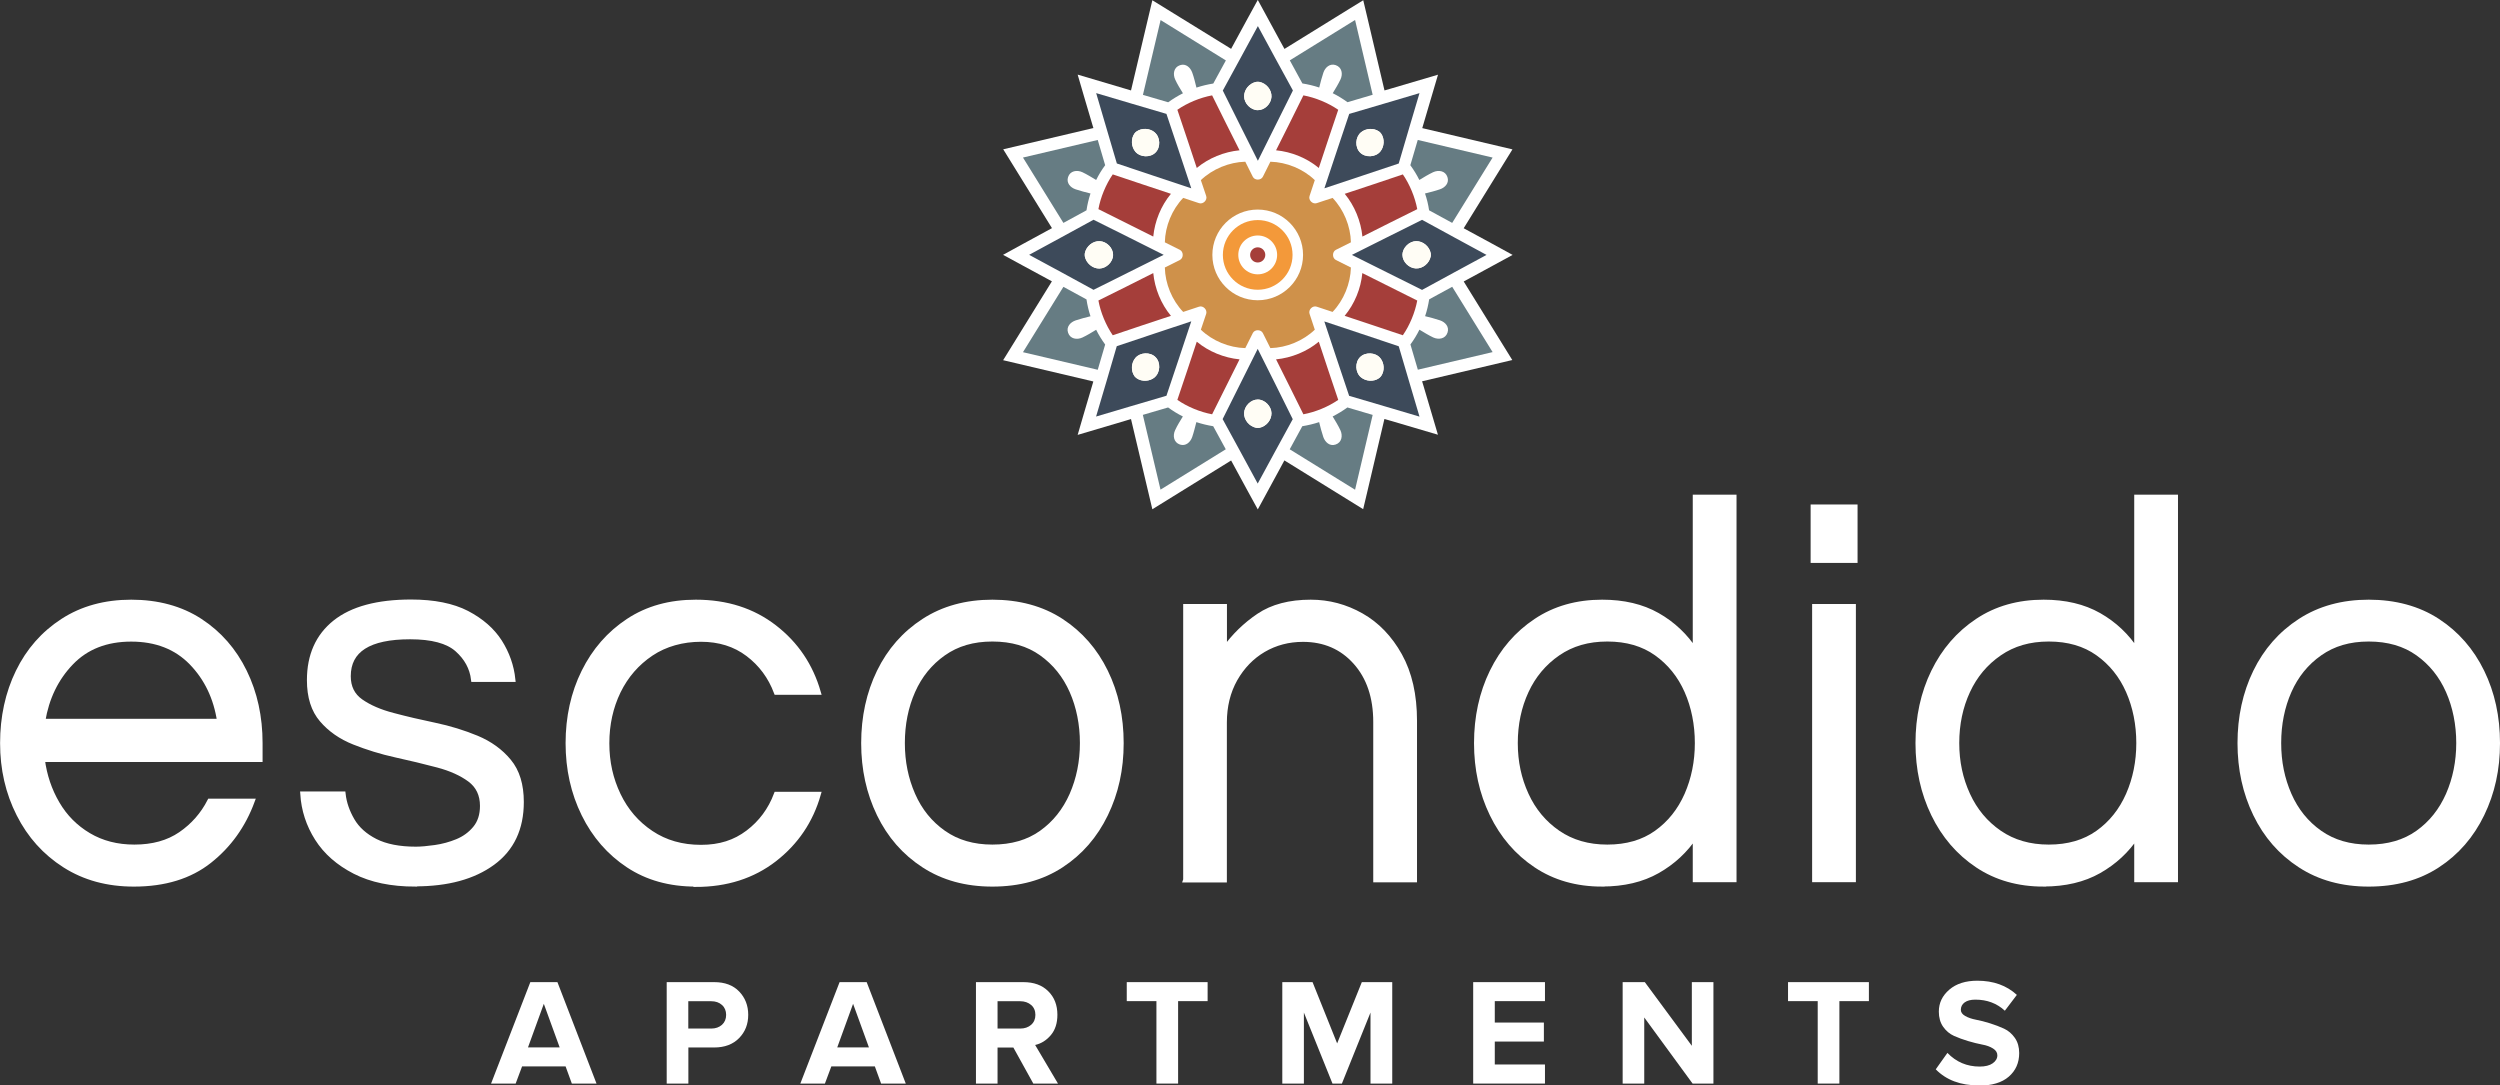
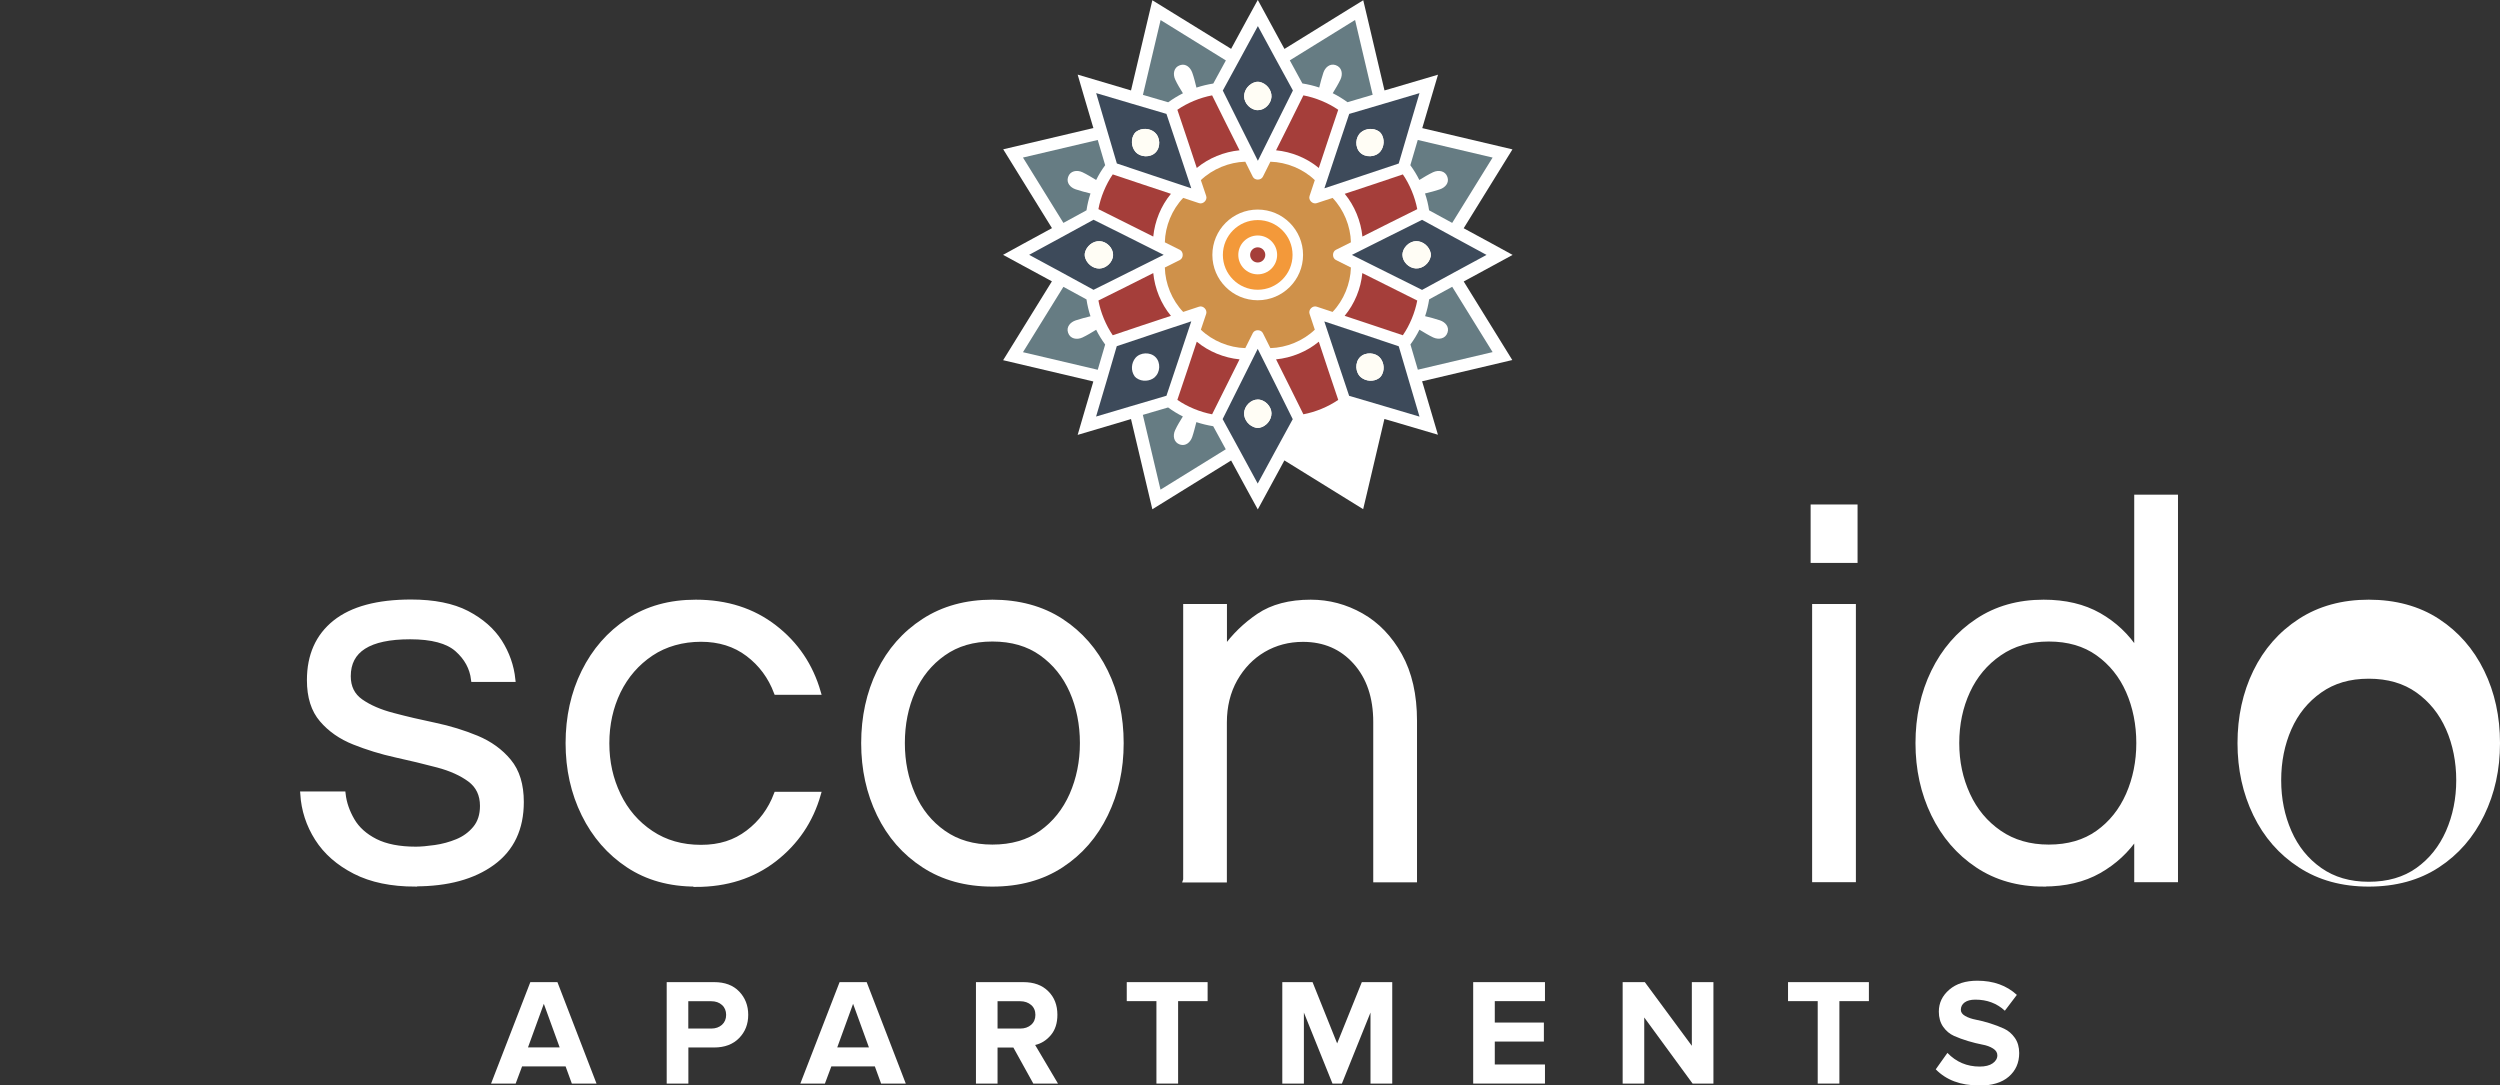
<svg xmlns="http://www.w3.org/2000/svg" id="logos" viewBox="0 0 299.91 130.21">
  <rect x="0" y="0" width="299.91" height="130.21" fill="#333333" stroke="none" />
-   <path d="M16.06,106.07c-3.16,0-5.92-.75-8.29-2.26-2.37-1.51-4.21-3.55-5.51-6.13-1.31-2.58-1.96-5.42-1.96-8.53s.62-6,1.87-8.56c1.25-2.56,3.03-4.59,5.36-6.1,2.33-1.51,5.07-2.26,8.22-2.26s5.95.75,8.26,2.26c2.31,1.51,4.08,3.54,5.33,6.1s1.87,5.41,1.87,8.56v1.97H5.09c.25,1.92.84,3.68,1.78,5.28.93,1.6,2.19,2.86,3.77,3.8,1.58.94,3.41,1.41,5.48,1.41,2.2,0,4.05-.51,5.55-1.54,1.5-1.03,2.66-2.35,3.49-3.97h5.11c-1.08,2.93-2.79,5.32-5.14,7.18-2.35,1.86-5.37,2.79-9.07,2.79ZM5.15,86.52h21.18c-.42-2.8-1.54-5.14-3.36-7.02-1.83-1.88-4.24-2.82-7.23-2.82s-5.39.94-7.2,2.82c-1.81,1.88-2.94,4.22-3.4,7.02Z" style="fill:#fff; stroke:#fff; stroke-miterlimit:10; stroke-width:.58px;" />
  <path d="M49.83,106.07c-2.87,0-5.29-.5-7.26-1.51-1.97-1.01-3.48-2.33-4.52-3.97-1.04-1.64-1.62-3.42-1.74-5.35h4.86c.12,1.09.49,2.15,1.09,3.18.6,1.03,1.53,1.86,2.77,2.49,1.25.63,2.87.95,4.86.95.62,0,1.39-.07,2.31-.2.91-.13,1.8-.37,2.65-.72.85-.35,1.57-.87,2.15-1.57.58-.7.87-1.6.87-2.69,0-1.35-.5-2.4-1.5-3.15-1-.74-2.28-1.32-3.86-1.74-1.58-.42-3.25-.82-5.02-1.21-1.77-.39-3.44-.91-5.02-1.54-1.58-.63-2.87-1.53-3.86-2.69-1-1.16-1.5-2.74-1.5-4.76,0-2.97,1.03-5.28,3.08-6.92,2.06-1.64,5.1-2.46,9.13-2.46,2.74,0,4.97.45,6.7,1.34,1.72.9,3.03,2.04,3.93,3.44.89,1.4,1.42,2.91,1.59,4.53h-4.74c-.17-1.4-.82-2.6-1.96-3.61-1.14-1.01-3.02-1.51-5.64-1.51-4.94,0-7.41,1.57-7.41,4.72,0,1.31.5,2.32,1.5,3.02,1,.7,2.28,1.26,3.86,1.67,1.58.42,3.25.81,5.02,1.18,1.77.37,3.44.89,5.02,1.54,1.58.66,2.87,1.59,3.86,2.79,1,1.2,1.5,2.83,1.5,4.89,0,3.19-1.15,5.63-3.46,7.31-2.31,1.68-5.39,2.52-9.25,2.52Z" style="fill:#fff; stroke:#fff; stroke-miterlimit:10; stroke-width:.58px;" />
  <path d="M83.47,106.07c-3.12,0-5.82-.75-8.1-2.26-2.28-1.51-4.06-3.55-5.33-6.13-1.27-2.58-1.9-5.42-1.9-8.53s.63-6,1.9-8.56c1.27-2.56,3.04-4.59,5.33-6.1,2.28-1.51,4.98-2.26,8.1-2.26,3.7,0,6.84,1.01,9.44,3.02,2.6,2.01,4.35,4.61,5.27,7.81h-5.05c-.71-1.88-1.84-3.41-3.4-4.59s-3.44-1.77-5.64-1.77-4.28.57-5.98,1.71c-1.7,1.14-3.01,2.65-3.93,4.53-.91,1.88-1.37,3.96-1.37,6.23s.46,4.3,1.37,6.2c.91,1.9,2.22,3.42,3.93,4.56,1.7,1.14,3.7,1.71,5.98,1.71s4.08-.59,5.64-1.77,2.69-2.71,3.4-4.59h5.05c-.91,3.19-2.67,5.79-5.27,7.81-2.6,2.01-5.74,3.02-9.44,3.02Z" style="fill:#fff; stroke:#fff; stroke-miterlimit:10; stroke-width:.58px;" />
  <path d="M119.05,106.07c-3.16,0-5.9-.75-8.22-2.26-2.33-1.51-4.11-3.55-5.36-6.13-1.25-2.58-1.87-5.42-1.87-8.53s.62-6,1.87-8.56,3.03-4.59,5.36-6.1c2.33-1.51,5.07-2.26,8.22-2.26s5.95.75,8.26,2.26c2.31,1.51,4.08,3.54,5.33,6.1s1.87,5.41,1.87,8.56-.62,5.95-1.87,8.53c-1.25,2.58-3.02,4.62-5.33,6.13-2.31,1.51-5.06,2.26-8.26,2.26ZM119.05,101.61c2.33,0,4.29-.57,5.89-1.71,1.6-1.14,2.81-2.66,3.65-4.56.83-1.9,1.25-3.97,1.25-6.2s-.42-4.35-1.25-6.23c-.83-1.88-2.05-3.39-3.65-4.53-1.6-1.14-3.56-1.71-5.89-1.71s-4.24.57-5.86,1.71c-1.62,1.14-2.85,2.65-3.68,4.53-.83,1.88-1.25,3.96-1.25,6.23s.42,4.3,1.25,6.2c.83,1.9,2.06,3.42,3.68,4.56,1.62,1.14,3.57,1.71,5.86,1.71Z" style="fill:#fff; stroke:#fff; stroke-miterlimit:10; stroke-width:.58px;" />
  <path d="M142.23,105.54v-32.79h4.67v5.12c1.12-1.57,2.49-2.91,4.11-4,1.62-1.09,3.7-1.64,6.23-1.64,2.16,0,4.18.54,6.07,1.61,1.89,1.07,3.43,2.67,4.61,4.79,1.18,2.12,1.78,4.73,1.78,7.84v19.09h-4.67v-18.95c0-2.97-.81-5.37-2.43-7.18-1.62-1.81-3.72-2.72-6.29-2.72-1.74,0-3.32.42-4.74,1.25-1.41.83-2.54,2-3.4,3.51-.85,1.51-1.28,3.25-1.28,5.21v18.89h-4.67Z" style="fill:#fff; stroke:#fff; stroke-miterlimit:10; stroke-width:.58px;" />
-   <path d="M192.2,106.07c-3.03,0-5.68-.75-7.94-2.26-2.26-1.51-4.02-3.55-5.27-6.13-1.25-2.58-1.87-5.42-1.87-8.53s.62-6,1.87-8.56c1.25-2.56,3-4.59,5.27-6.1,2.26-1.51,4.91-2.26,7.94-2.26,2.58,0,4.79.52,6.64,1.57,1.85,1.05,3.35,2.47,4.52,4.26v-18.43h4.67v45.91h-4.67v-5.25c-1.16,1.75-2.67,3.15-4.52,4.2-1.85,1.05-4.06,1.57-6.64,1.57ZM192.82,101.61c2.33,0,4.29-.57,5.89-1.71,1.6-1.14,2.81-2.66,3.65-4.56.83-1.9,1.25-3.97,1.25-6.2s-.42-4.35-1.25-6.23c-.83-1.88-2.05-3.39-3.65-4.53-1.6-1.14-3.56-1.71-5.89-1.71s-4.26.57-5.92,1.71c-1.66,1.14-2.93,2.65-3.8,4.53-.87,1.88-1.31,3.96-1.31,6.23s.44,4.3,1.31,6.2c.87,1.9,2.14,3.42,3.8,4.56,1.66,1.14,3.63,1.71,5.92,1.71Z" style="fill:#fff; stroke:#fff; stroke-miterlimit:10; stroke-width:.58px;" />
  <path d="M217.5,67.24v-6.43h5.05v6.43h-5.05ZM217.68,105.54v-32.79h4.67v32.79h-4.67Z" style="fill:#fff; stroke:#fff; stroke-miterlimit:10; stroke-width:.58px;" />
  <path d="M245.16,106.07c-3.03,0-5.68-.75-7.94-2.26-2.26-1.51-4.02-3.55-5.27-6.13-1.25-2.58-1.87-5.42-1.87-8.53s.62-6,1.87-8.56c1.25-2.56,3-4.59,5.27-6.1,2.26-1.51,4.91-2.26,7.94-2.26,2.58,0,4.79.52,6.64,1.57,1.85,1.05,3.35,2.47,4.52,4.26v-18.43h4.67v45.91h-4.67v-5.25c-1.16,1.75-2.67,3.15-4.52,4.2-1.85,1.05-4.06,1.57-6.64,1.57ZM245.78,101.61c2.33,0,4.29-.57,5.89-1.71,1.6-1.14,2.81-2.66,3.65-4.56.83-1.9,1.25-3.97,1.25-6.2s-.42-4.35-1.25-6.23c-.83-1.88-2.05-3.39-3.65-4.53-1.6-1.14-3.56-1.71-5.89-1.71s-4.26.57-5.92,1.71c-1.66,1.14-2.93,2.65-3.8,4.53-.87,1.88-1.31,3.96-1.31,6.23s.44,4.3,1.31,6.2c.87,1.9,2.14,3.42,3.8,4.56,1.66,1.14,3.63,1.71,5.92,1.71Z" style="fill:#fff; stroke:#fff; stroke-miterlimit:10; stroke-width:.58px;" />
-   <path d="M284.16,106.07c-3.16,0-5.9-.75-8.22-2.26-2.33-1.51-4.11-3.55-5.36-6.13-1.25-2.58-1.87-5.42-1.87-8.53s.62-6,1.87-8.56,3.03-4.59,5.36-6.1c2.33-1.51,5.07-2.26,8.22-2.26s5.95.75,8.26,2.26c2.31,1.51,4.08,3.54,5.33,6.1,1.25,2.56,1.87,5.41,1.87,8.56s-.62,5.95-1.87,8.53c-1.25,2.58-3.02,4.62-5.33,6.13-2.31,1.51-5.06,2.26-8.26,2.26ZM284.16,101.61c2.33,0,4.29-.57,5.89-1.71,1.6-1.14,2.81-2.66,3.65-4.56.83-1.9,1.25-3.97,1.25-6.2s-.42-4.35-1.25-6.23c-.83-1.88-2.05-3.39-3.65-4.53-1.6-1.14-3.56-1.71-5.89-1.71s-4.24.57-5.86,1.71c-1.62,1.14-2.85,2.65-3.68,4.53-.83,1.88-1.25,3.96-1.25,6.23s.42,4.3,1.25,6.2c.83,1.9,2.06,3.42,3.68,4.56,1.62,1.14,3.57,1.71,5.86,1.71Z" style="fill:#fff; stroke:#fff; stroke-miterlimit:10; stroke-width:.58px;" />
+   <path d="M284.16,106.07c-3.16,0-5.9-.75-8.22-2.26-2.33-1.51-4.11-3.55-5.36-6.13-1.25-2.58-1.87-5.42-1.87-8.53s.62-6,1.87-8.56,3.03-4.59,5.36-6.1c2.33-1.51,5.07-2.26,8.22-2.26s5.95.75,8.26,2.26c2.31,1.51,4.08,3.54,5.33,6.1,1.25,2.56,1.87,5.41,1.87,8.56s-.62,5.95-1.87,8.53c-1.25,2.58-3.02,4.62-5.33,6.13-2.31,1.51-5.06,2.26-8.26,2.26Zc2.33,0,4.29-.57,5.89-1.71,1.6-1.14,2.81-2.66,3.65-4.56.83-1.9,1.25-3.97,1.25-6.2s-.42-4.35-1.25-6.23c-.83-1.88-2.05-3.39-3.65-4.53-1.6-1.14-3.56-1.71-5.89-1.71s-4.24.57-5.86,1.71c-1.62,1.14-2.85,2.65-3.68,4.53-.83,1.88-1.25,3.96-1.25,6.23s.42,4.3,1.25,6.2c.83,1.9,2.06,3.42,3.68,4.56,1.62,1.14,3.57,1.71,5.86,1.71Z" style="fill:#fff; stroke:#fff; stroke-miterlimit:10; stroke-width:.58px;" />
  <path d="M71.55,129.99h-2.95l-.75-2.06h-5.22l-.77,2.06h-2.95l4.71-12.17h3.25l4.69,12.17ZM67.14,125.65l-1.9-5.23-1.9,5.23h3.79Z" style="fill:#fff; stroke-width:0px;" />
  <path d="M82.57,129.99h-2.59v-12.17h5.69c1.28,0,2.28.37,3,1.12.72.75,1.09,1.68,1.09,2.8s-.36,2.04-1.09,2.79c-.73.75-1.73,1.13-2.99,1.13h-3.1v4.32ZM85.32,123.39c.52,0,.95-.15,1.29-.45.33-.3.5-.7.5-1.19s-.17-.9-.5-1.19c-.33-.3-.76-.45-1.29-.45h-2.75v3.28h2.75Z" style="fill:#fff; stroke-width:0px;" />
  <path d="M108.65,129.99h-2.95l-.75-2.06h-5.22l-.77,2.06h-2.95l4.71-12.17h3.25l4.69,12.17ZM104.24,125.65l-1.9-5.23-1.9,5.23h3.79Z" style="fill:#fff; stroke-width:0px;" />
  <path d="M126.93,129.99h-2.97l-2.39-4.32h-1.9v4.32h-2.59v-12.17h5.69c1.25,0,2.25.36,2.98,1.09.74.73,1.1,1.67,1.1,2.83,0,1-.26,1.81-.78,2.43-.52.62-1.15,1.02-1.89,1.19l2.74,4.63ZM122.39,123.39c.53,0,.97-.15,1.31-.45.34-.3.51-.7.51-1.19s-.17-.9-.51-1.19-.78-.45-1.31-.45h-2.72v3.28h2.72Z" style="fill:#fff; stroke-width:0px;" />
  <path d="M141.34,129.99h-2.61v-9.89h-3.56v-2.28h9.7v2.28h-3.54v9.89Z" style="fill:#fff; stroke-width:0px;" />
  <path d="M167.02,129.99h-2.61v-8.52l-3.43,8.52h-1.13l-3.43-8.52v8.52h-2.59v-12.17h3.63l2.95,7.35,2.96-7.35h3.65v12.17Z" style="fill:#fff; stroke-width:0px;" />
  <path d="M185.34,129.99h-8.61v-12.17h8.61v2.28h-6.02v2.57h5.89v2.28h-5.89v2.75h6.02v2.28Z" style="fill:#fff; stroke-width:0px;" />
  <path d="M205.55,129.99h-2.5l-5.8-7.93v7.93h-2.59v-12.17h2.66l5.64,7.64v-7.64h2.59v12.17Z" style="fill:#fff; stroke-width:0px;" />
  <path d="M220.67,129.99h-2.61v-9.89h-3.56v-2.28h9.7v2.28h-3.54v9.89Z" style="fill:#fff; stroke-width:0px;" />
  <path d="M237.36,130.21c-2.16,0-3.88-.64-5.14-1.93l1.4-1.97c1.05,1.09,2.34,1.64,3.87,1.64.67,0,1.19-.13,1.56-.39s.56-.58.56-.96c0-.33-.17-.6-.52-.82-.35-.22-.78-.38-1.3-.47-.52-.1-1.08-.24-1.69-.42-.61-.18-1.17-.39-1.69-.62-.52-.23-.95-.6-1.3-1.09-.35-.5-.52-1.11-.52-1.82,0-1.05.42-1.92,1.26-2.64s1.96-1.07,3.36-1.07c1.93,0,3.51.57,4.74,1.7l-1.44,1.9c-.96-.89-2.14-1.33-3.54-1.33-.55,0-.97.11-1.28.33-.3.22-.46.52-.46.89,0,.29.17.54.52.74.35.2.78.35,1.3.45s1.08.24,1.68.43c.6.19,1.16.4,1.68.64.52.24.95.61,1.3,1.11.35.5.52,1.11.52,1.82,0,1.17-.42,2.11-1.25,2.83-.83.72-2.04,1.08-3.62,1.08Z" style="fill:#fff; stroke-width:0px;" />
  <path d="M175.59,33.77c.2-.11.39-.21.59-.32l5.28-2.87-2.41-1.32c-1.1-.6-2.2-1.2-3.3-1.79-.05-.03-.11-.06-.16-.09l5.85-9.46-10.82-2.55c.05-.17.1-.34.15-.51l1.74-5.9-5.83,1.72c-.19.06-.39.12-.59.17-.69-2.93-1.38-5.86-2.07-8.8l-.48-2.02-1.77,1.09c-2.56,1.58-5.12,3.17-7.68,4.75-.16-.3-.33-.61-.5-.91l-2.7-4.97-1.32,2.41c-.61,1.12-1.21,2.23-1.82,3.35-.02.04-.04.08-.06.11L138.24.03l-2.56,10.82c-.21-.06-.42-.12-.63-.19l-5.77-1.71.77,2.64c.35,1.19.7,2.37,1.05,3.55.02.07.04.15.07.22l-10.82,2.55,5.85,9.46s-.05.03-.08.04c-1.13.61-2.25,1.22-3.38,1.84l-2.41,1.32,2.41,1.31c1.01.55,2.02,1.1,3.03,1.64.14.08.28.15.42.23l-5.85,9.46,10.82,2.55c-.02.07-.04.14-.06.21-.35,1.19-.71,2.37-1.05,3.56l-.77,2.64,5.77-1.71c.21-.06.42-.12.63-.19l2.56,10.82,9.45-5.85s.04.08.06.11c.6,1.12,1.21,2.23,1.82,3.35l1.32,2.41,2.7-4.97c.16-.3.33-.61.49-.91l9.45,5.85.48-2.02c.69-2.93,1.39-5.86,2.07-8.8.2.06.39.12.59.17l5.83,1.72-1.75-5.92c-.05-.16-.1-.33-.15-.49l10.82-2.55-5.85-9.46Z" style="fill:#fff; stroke-width:0px;" />
-   <path d="M164.67,49.78c-.7,2.99-1.41,5.98-2.11,8.97-2.62-1.62-5.23-3.23-7.84-4.85.5-.92,1-1.85,1.51-2.77.67-.11,1.36-.27,2.02-.49.15.6.3,1.21.5,1.79.22.62.77,1.14,1.47.9.76-.25.88-1.07.58-1.72-.27-.57-.6-1.11-.93-1.65.63-.32,1.22-.68,1.77-1.08,1.01.29,2.02.59,3.02.89Z" style="fill:#667c83; stroke-width:0px;" />
  <path d="M147.06,53.89c-2.61,1.62-5.23,3.23-7.84,4.85-.71-2.99-1.41-5.98-2.12-8.97,1.01-.3,2.02-.6,3.03-.89.55.4,1.14.77,1.77,1.08-.33.54-.67,1.08-.93,1.65-.3.65-.18,1.46.58,1.72.7.23,1.25-.28,1.47-.9.2-.58.34-1.19.5-1.79.67.22,1.34.38,2.02.49.51.92,1.01,1.85,1.51,2.77Z" style="fill:#667c83; stroke-width:0px;" />
  <path d="M179.06,18.9c-1.62,2.62-3.23,5.23-4.85,7.84-.93-.5-1.85-1.01-2.77-1.51-.1-.68-.26-1.36-.49-2.02.6-.15,1.22-.3,1.79-.5.63-.21,1.14-.77.9-1.47-.25-.76-1.07-.88-1.72-.58-.57.27-1.11.6-1.65.93-.31-.63-.68-1.22-1.08-1.77.29-1.01.59-2.02.89-3.03,2.99.71,5.98,1.41,8.97,2.11Z" style="fill:#667c83; stroke-width:0px;" />
  <path d="M174.21,34.4c1.62,2.62,3.23,5.23,4.85,7.84-2.99.71-5.98,1.41-8.97,2.11-.3-1.01-.6-2.02-.89-3.03.41-.55.77-1.14,1.08-1.77.54.32,1.08.66,1.65.93.65.3,1.47.18,1.72-.58.24-.71-.28-1.26-.9-1.47-.58-.2-1.19-.35-1.79-.5.23-.67.38-1.34.49-2.02.92-.5,1.85-1.01,2.77-1.51Z" style="fill:#667c83; stroke-width:0px;" />
  <path d="M162.56,2.4c.71,2.99,1.41,5.98,2.11,8.97-1.01.3-2.02.6-3.02.89-.55-.4-1.15-.77-1.77-1.08.33-.54.66-1.08.93-1.65.31-.65.18-1.46-.58-1.72-.7-.23-1.26.28-1.47.9-.2.58-.35,1.19-.5,1.79-.66-.22-1.34-.38-2.02-.49-.51-.92-1.01-1.85-1.51-2.77,2.61-1.62,5.22-3.23,7.84-4.85Z" style="fill:#667c83; stroke-width:0px;" />
  <path d="M139.22,2.4c2.61,1.62,5.23,3.23,7.84,4.85-.5.92-1,1.85-1.51,2.77-.68.11-1.36.27-2.02.49-.15-.6-.29-1.21-.5-1.79-.22-.62-.77-1.14-1.47-.9-.76.25-.88,1.07-.58,1.72.26.57.6,1.11.93,1.65-.63.32-1.22.68-1.77,1.08-1.01-.29-2.02-.59-3.03-.89.71-2.99,1.41-5.98,2.12-8.97Z" style="fill:#667c83; stroke-width:0px;" />
  <path d="M131.69,16.79c.3,1.01.6,2.02.89,3.03-.41.55-.77,1.14-1.08,1.77-.54-.32-1.08-.66-1.65-.93-.65-.3-1.47-.18-1.72.58-.23.71.28,1.26.9,1.47.58.2,1.19.35,1.79.5-.22.67-.38,1.34-.48,2.02-.93.5-1.85,1.01-2.77,1.51-1.62-2.62-3.23-5.23-4.85-7.84,2.99-.71,5.98-1.41,8.97-2.11Z" style="fill:#667c83; stroke-width:0px;" />
  <path d="M132.58,41.33c-.29,1.01-.59,2.02-.89,3.03-2.99-.71-5.98-1.41-8.97-2.11,1.62-2.62,3.23-5.23,4.85-7.84.93.5,1.85,1.01,2.77,1.51.1.68.26,1.36.48,2.02-.6.15-1.21.3-1.79.5-.62.21-1.14.77-.9,1.47.25.76,1.07.88,1.72.58.57-.27,1.11-.6,1.65-.93.31.63.68,1.22,1.08,1.77Z" style="fill:#667c83; stroke-width:0px;" />
  <path d="M170.63,26.39c2.56,1.41,5.13,2.79,7.7,4.19-2.57,1.4-5.14,2.77-7.7,4.18-.01,0-.02.02-.03.02-2.81-1.39-5.61-2.81-8.42-4.2,2.81-1.4,5.61-2.82,8.42-4.21.01,0,.02.02.03.02ZM171.65,30.57c0-.06,0-.12-.01-.19-.15-.81-.92-1.47-1.75-1.46-.84.02-1.64.79-1.64,1.64s.77,1.59,1.59,1.63c.85.05,1.64-.63,1.8-1.45.02-.06.02-.12.01-.18Z" style="fill:#3d4a5a; stroke-width:0px;" />
  <path d="M171.63,30.39c.02.06.02.12.01.19,0,.06,0,.12-.01.18-.16.83-.95,1.5-1.8,1.45-.81-.04-1.59-.8-1.59-1.63s.81-1.63,1.64-1.64c.83-.01,1.59.65,1.75,1.46Z" style="fill:#fffdf5; stroke-width:0px;" />
  <path d="M170.29,11.17c-.82,2.8-1.67,5.59-2.48,8.4,0,.01,0,.03,0,.04-2.97,1.01-5.96,1.98-8.93,2.98,1-2.98,1.97-5.96,2.98-8.93.02,0,.03,0,.05-.01,2.8-.81,5.59-1.66,8.39-2.48ZM165.57,18.2c.5-.6.57-1.53.11-2.18-.03-.05-.07-.09-.11-.13-.04-.05-.08-.08-.14-.12-.64-.45-1.58-.39-2.17.11-.68.58-.74,1.77-.1,2.41.64.64,1.84.58,2.41-.1Z" style="fill:#3d4a5a; stroke-width:0px;" />
  <path d="M167.81,41.58c.81,2.8,1.66,5.59,2.48,8.4-2.8-.82-5.59-1.67-8.39-2.48-.02,0-.03,0-.05-.01-1.01-2.97-1.98-5.95-2.98-8.93,2.97,1,5.96,1.97,8.93,2.98,0,.01,0,.03,0,.04ZM165.68,45.12c.45-.64.39-1.58-.11-2.18-.57-.68-1.77-.74-2.41-.1-.64.64-.58,1.84.1,2.41.59.5,1.53.57,2.17.11.05-.03.09-.07.13-.11.05-.05.08-.08.12-.14Z" style="fill:#3d4a5a; stroke-width:0px;" />
  <path d="M168.29,20.92c.83,1.2,1.46,2.74,1.73,4.17-2.2,1.08-4.39,2.19-6.58,3.29-.18-1.85-.94-3.7-2.12-5.13,2.33-.77,4.66-1.54,6.98-2.33Z" style="fill:#a53e3a; stroke-width:0px;" />
  <path d="M170.02,36.05c-.27,1.44-.9,2.97-1.73,4.17-2.32-.79-4.65-1.55-6.98-2.33,1.19-1.43,1.95-3.28,2.12-5.13,2.19,1.1,4.38,2.2,6.58,3.29Z" style="fill:#a53e3a; stroke-width:0px;" />
  <path d="M165.68,16.02c.45.65.39,1.58-.11,2.18-.57.68-1.77.74-2.41.1-.64-.64-.58-1.83.1-2.41.59-.5,1.53-.57,2.17-.11.05.03.1.07.14.12.04.04.08.08.11.13Z" style="fill:#fffdf5; stroke-width:0px;" />
  <path d="M165.57,42.94c.5.6.57,1.53.11,2.18-.03.05-.07.09-.12.14-.04.04-.08.08-.13.11-.64.45-1.58.39-2.17-.11-.68-.57-.74-1.77-.1-2.41.64-.64,1.84-.58,2.41.1Z" style="fill:#fffdf5; stroke-width:0px;" />
  <path d="M159.86,23.74c1.34,1.4,2.16,3.39,2.2,5.33-.6.3-1.2.6-1.8.9-.46.23-.46.99,0,1.22.6.29,1.2.6,1.8.9-.05,1.94-.86,3.93-2.2,5.33-.64-.21-1.27-.42-1.9-.63-.5-.17-1.03.37-.86.86.21.63.42,1.27.63,1.9-1.4,1.34-3.39,2.16-5.33,2.21-.3-.6-.6-1.2-.9-1.8-.23-.46-.99-.46-1.21,0-.3.6-.6,1.2-.9,1.8-1.94-.05-3.93-.86-5.33-2.21.21-.63.42-1.27.64-1.9.16-.49-.37-1.03-.86-.86-.63.21-1.27.42-1.9.63-1.34-1.4-2.16-3.39-2.2-5.33.6-.3,1.2-.6,1.8-.9.46-.23.46-.99,0-1.22-.6-.29-1.2-.6-1.8-.9.04-1.94.86-3.93,2.2-5.33.63.21,1.27.42,1.9.63.49.17,1.03-.37.86-.86-.22-.63-.42-1.27-.64-1.9,1.4-1.34,3.4-2.16,5.33-2.21.3.6.6,1.2.9,1.8.22.46.98.46,1.21,0,.29-.6.6-1.2.9-1.8,1.94.05,3.93.86,5.33,2.21-.21.63-.42,1.27-.63,1.9-.17.49.37,1.03.86.86.63-.21,1.27-.42,1.9-.63Z" style="fill:#cf914a; stroke-width:0px;" />
  <path d="M160.54,13.17c-.79,2.32-1.56,4.65-2.33,6.98-1.43-1.19-3.28-1.94-5.13-2.12,1.1-2.19,2.2-4.39,3.28-6.59,1.44.27,2.97.9,4.18,1.73Z" style="fill:#a53e3a; stroke-width:0px;" />
  <path d="M158.21,40.99c.77,2.33,1.54,4.66,2.33,6.98-1.2.83-2.74,1.46-4.18,1.73-1.08-2.2-2.19-4.4-3.28-6.59,1.85-.18,3.7-.93,5.13-2.12Z" style="fill:#a53e3a; stroke-width:0px;" />
  <path d="M155.08,10.83s.01.02.02.03c-1.39,2.81-2.81,5.61-4.2,8.43-1.4-2.81-2.82-5.61-4.21-8.43.01,0,.02-.02.02-.03,1.41-2.56,2.79-5.13,4.19-7.7,1.4,2.57,2.77,5.14,4.19,7.7ZM152.53,11.63c.05-.85-.63-1.64-1.45-1.8-.07-.01-.13-.02-.19-.01-.06,0-.12,0-.19.01-.81.16-1.46.92-1.45,1.75.01.83.78,1.64,1.64,1.64s1.59-.77,1.64-1.59Z" style="fill:#3d4a5a; stroke-width:0px;" />
  <path d="M155.09,50.28s-.01.02-.02.03c-1.41,2.56-2.79,5.13-4.19,7.7-1.4-2.57-2.78-5.14-4.19-7.7,0-.01-.01-.02-.02-.03,1.39-2.81,2.81-5.61,4.21-8.43,1.4,2.81,2.82,5.61,4.2,8.43ZM151.08,51.32c.81-.16,1.46-.92,1.45-1.75-.01-.83-.79-1.64-1.64-1.64s-1.59.77-1.64,1.59c-.05.85.63,1.64,1.45,1.8.06.01.12.02.19.01.06,0,.12,0,.19-.01Z" style="fill:#3d4a5a; stroke-width:0px;" />
  <path d="M152.53,49.57c.01.84-.64,1.59-1.45,1.75-.07.01-.13.02-.19.01-.06,0-.12,0-.19-.01-.83-.16-1.5-.95-1.45-1.8.05-.81.8-1.59,1.64-1.59s1.63.81,1.64,1.64Z" style="fill:#fffdf5; stroke-width:0px;" />
  <path d="M151.08,9.82c.82.16,1.5.95,1.45,1.8-.05.81-.8,1.59-1.64,1.59s-1.63-.81-1.64-1.64c-.01-.84.64-1.59,1.45-1.75.06-.01.12-.02.19-.01.06,0,.12,0,.19.01Z" style="fill:#fffdf5; stroke-width:0px;" />
  <path d="M145.41,11.44c1.08,2.2,2.19,4.4,3.29,6.59-1.85.18-3.7.93-5.13,2.12-.77-2.33-1.54-4.66-2.33-6.98,1.2-.83,2.73-1.46,4.17-1.73Z" style="fill:#a53e3a; stroke-width:0px;" />
  <path d="M148.7,43.11c-1.1,2.19-2.2,4.39-3.29,6.59-1.44-.27-2.97-.9-4.17-1.73.79-2.32,1.56-4.65,2.33-6.98,1.43,1.19,3.28,1.94,5.13,2.12Z" style="fill:#a53e3a; stroke-width:0px;" />
  <path d="M139.93,13.66c1.01,2.97,1.98,5.95,2.98,8.93-2.97-1-5.96-1.97-8.93-2.98,0-.01,0-.03-.01-.04-.81-2.8-1.66-5.59-2.47-8.4,2.8.82,5.59,1.67,8.39,2.48.02,0,.03,0,.05.01ZM138.62,18.29c.64-.64.58-1.84-.1-2.41-.59-.5-1.53-.57-2.17-.11-.05.03-.1.07-.14.11-.04.05-.08.08-.12.14-.45.64-.39,1.58.11,2.18.58.68,1.77.74,2.41.1Z" style="fill:#3d4a5a; stroke-width:0px;" />
  <path d="M142.91,38.55c-1,2.98-1.97,5.96-2.98,8.93-.02,0-.03,0-.05.01-2.8.81-5.59,1.66-8.39,2.48.82-2.8,1.67-5.59,2.47-8.4,0-.01,0-.03.01-.04,2.97-1.01,5.96-1.98,8.93-2.98ZM138.52,45.25c.68-.58.74-1.77.1-2.41-.64-.64-1.84-.58-2.41.1-.5.6-.57,1.53-.11,2.18.03.05.07.09.12.13.04.05.08.08.14.12.64.45,1.58.39,2.17-.11Z" style="fill:#3d4a5a; stroke-width:0px;" />
  <path d="M140.47,23.25c-1.19,1.43-1.94,3.28-2.12,5.13-2.19-1.1-4.38-2.2-6.58-3.29.26-1.44.9-2.97,1.72-4.17,2.32.79,4.65,1.55,6.98,2.33Z" style="fill:#a53e3a; stroke-width:0px;" />
  <path d="M138.35,32.76c.18,1.85.93,3.7,2.12,5.13-2.33.77-4.66,1.54-6.98,2.33-.82-1.2-1.46-2.74-1.72-4.17,2.2-1.08,4.39-2.19,6.58-3.29Z" style="fill:#a53e3a; stroke-width:0px;" />
  <path d="M138.52,15.89c.68.57.74,1.77.1,2.41-.64.64-1.84.58-2.41-.1-.5-.6-.57-1.53-.11-2.18.03-.05.08-.09.12-.14.04-.04.08-.08.14-.11.64-.45,1.58-.39,2.17.11Z" style="fill:#fffdf5; stroke-width:0px;" />
-   <path d="M138.62,42.85c.64.64.58,1.83-.1,2.41-.59.5-1.53.57-2.17.11-.05-.03-.1-.07-.14-.12-.05-.04-.08-.08-.12-.13-.45-.65-.39-1.58.11-2.18.58-.68,1.77-.74,2.41-.1Z" style="fill:#fffdf5; stroke-width:0px;" />
  <path d="M131.18,26.36c2.81,1.39,5.61,2.81,8.42,4.21-2.81,1.4-5.61,2.81-8.42,4.2-.01,0-.02-.02-.03-.02-2.55-1.41-5.13-2.79-7.69-4.18,2.56-1.4,5.14-2.78,7.69-4.19.01,0,.02-.02.03-.02ZM133.53,30.57c0-.84-.77-1.6-1.59-1.64-.85-.05-1.64.63-1.8,1.45-.01.06-.01.12-.01.18,0,.06,0,.12.01.19.16.81.92,1.47,1.75,1.46.84-.02,1.64-.79,1.64-1.64Z" style="fill:#3d4a5a; stroke-width:0px;" />
  <path d="M131.94,28.94c.81.04,1.59.8,1.59,1.64s-.8,1.62-1.64,1.64c-.83.01-1.59-.65-1.75-1.46-.01-.06-.01-.12-.01-.19,0-.06,0-.12.01-.18.16-.83.95-1.5,1.8-1.45Z" style="fill:#fffdf5; stroke-width:0px;" />
  <circle cx="150.8" cy="30.5" r="6.13" style="fill:none; stroke:#cf914a; stroke-miterlimit:10; stroke-width:1.44px;" />
  <circle cx="150.88" cy="30.58" r="5.44" style="fill:#fff; stroke-width:0px;" />
  <circle cx="150.88" cy="30.58" r="4.18" style="fill:#f3993a; stroke-width:0px;" />
  <circle cx="150.88" cy="30.58" r="2.33" style="fill:#fff; stroke-width:0px;" />
  <circle cx="150.88" cy="30.58" r=".91" style="fill:#a53e3a; stroke-width:0px;" />
</svg>